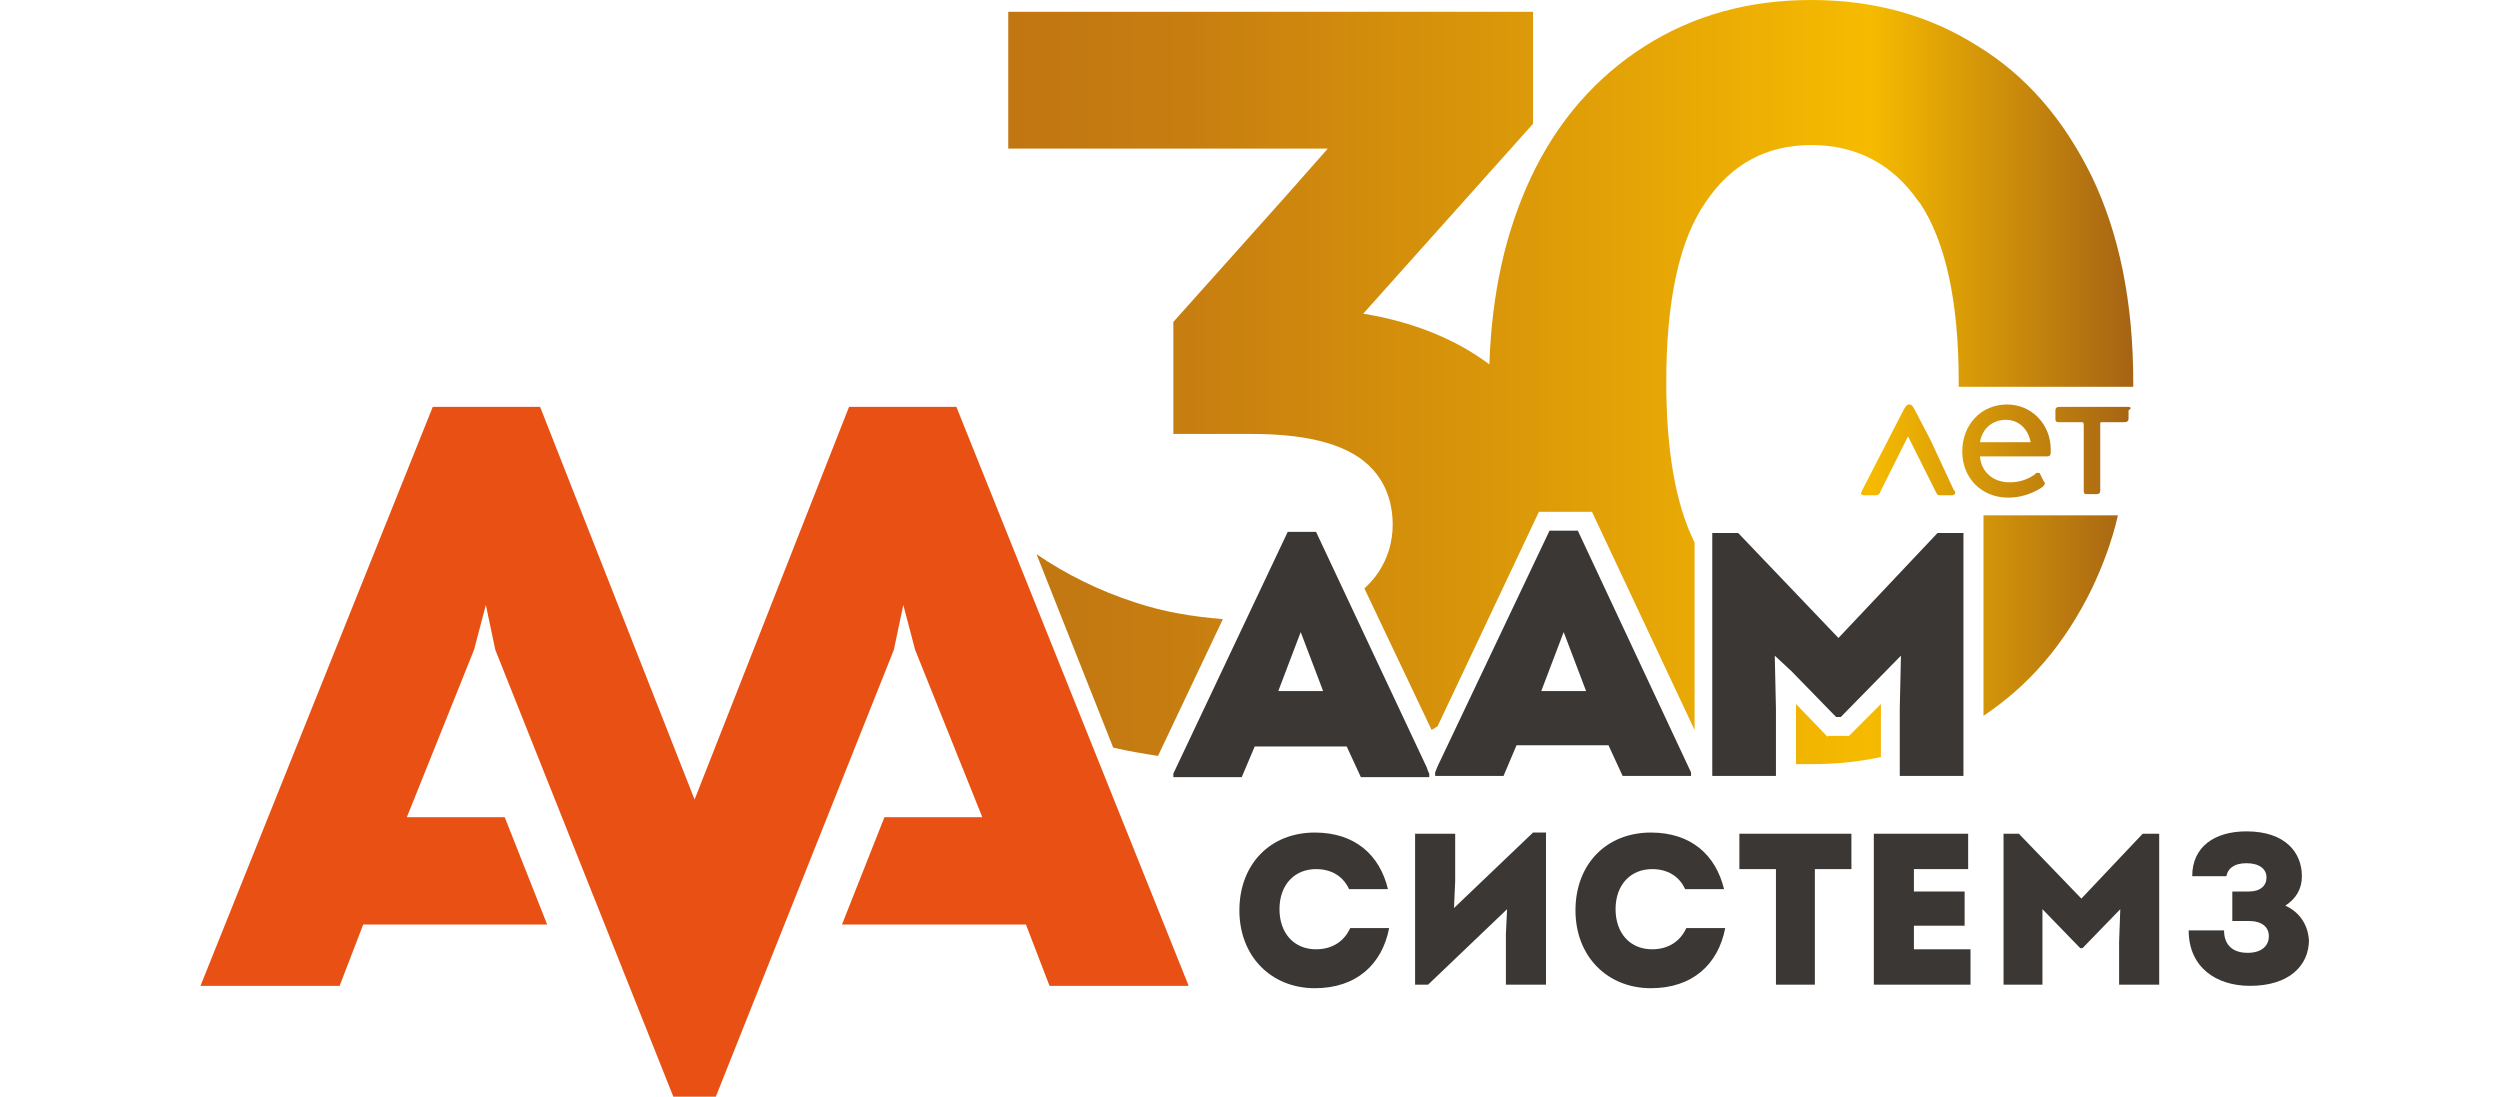
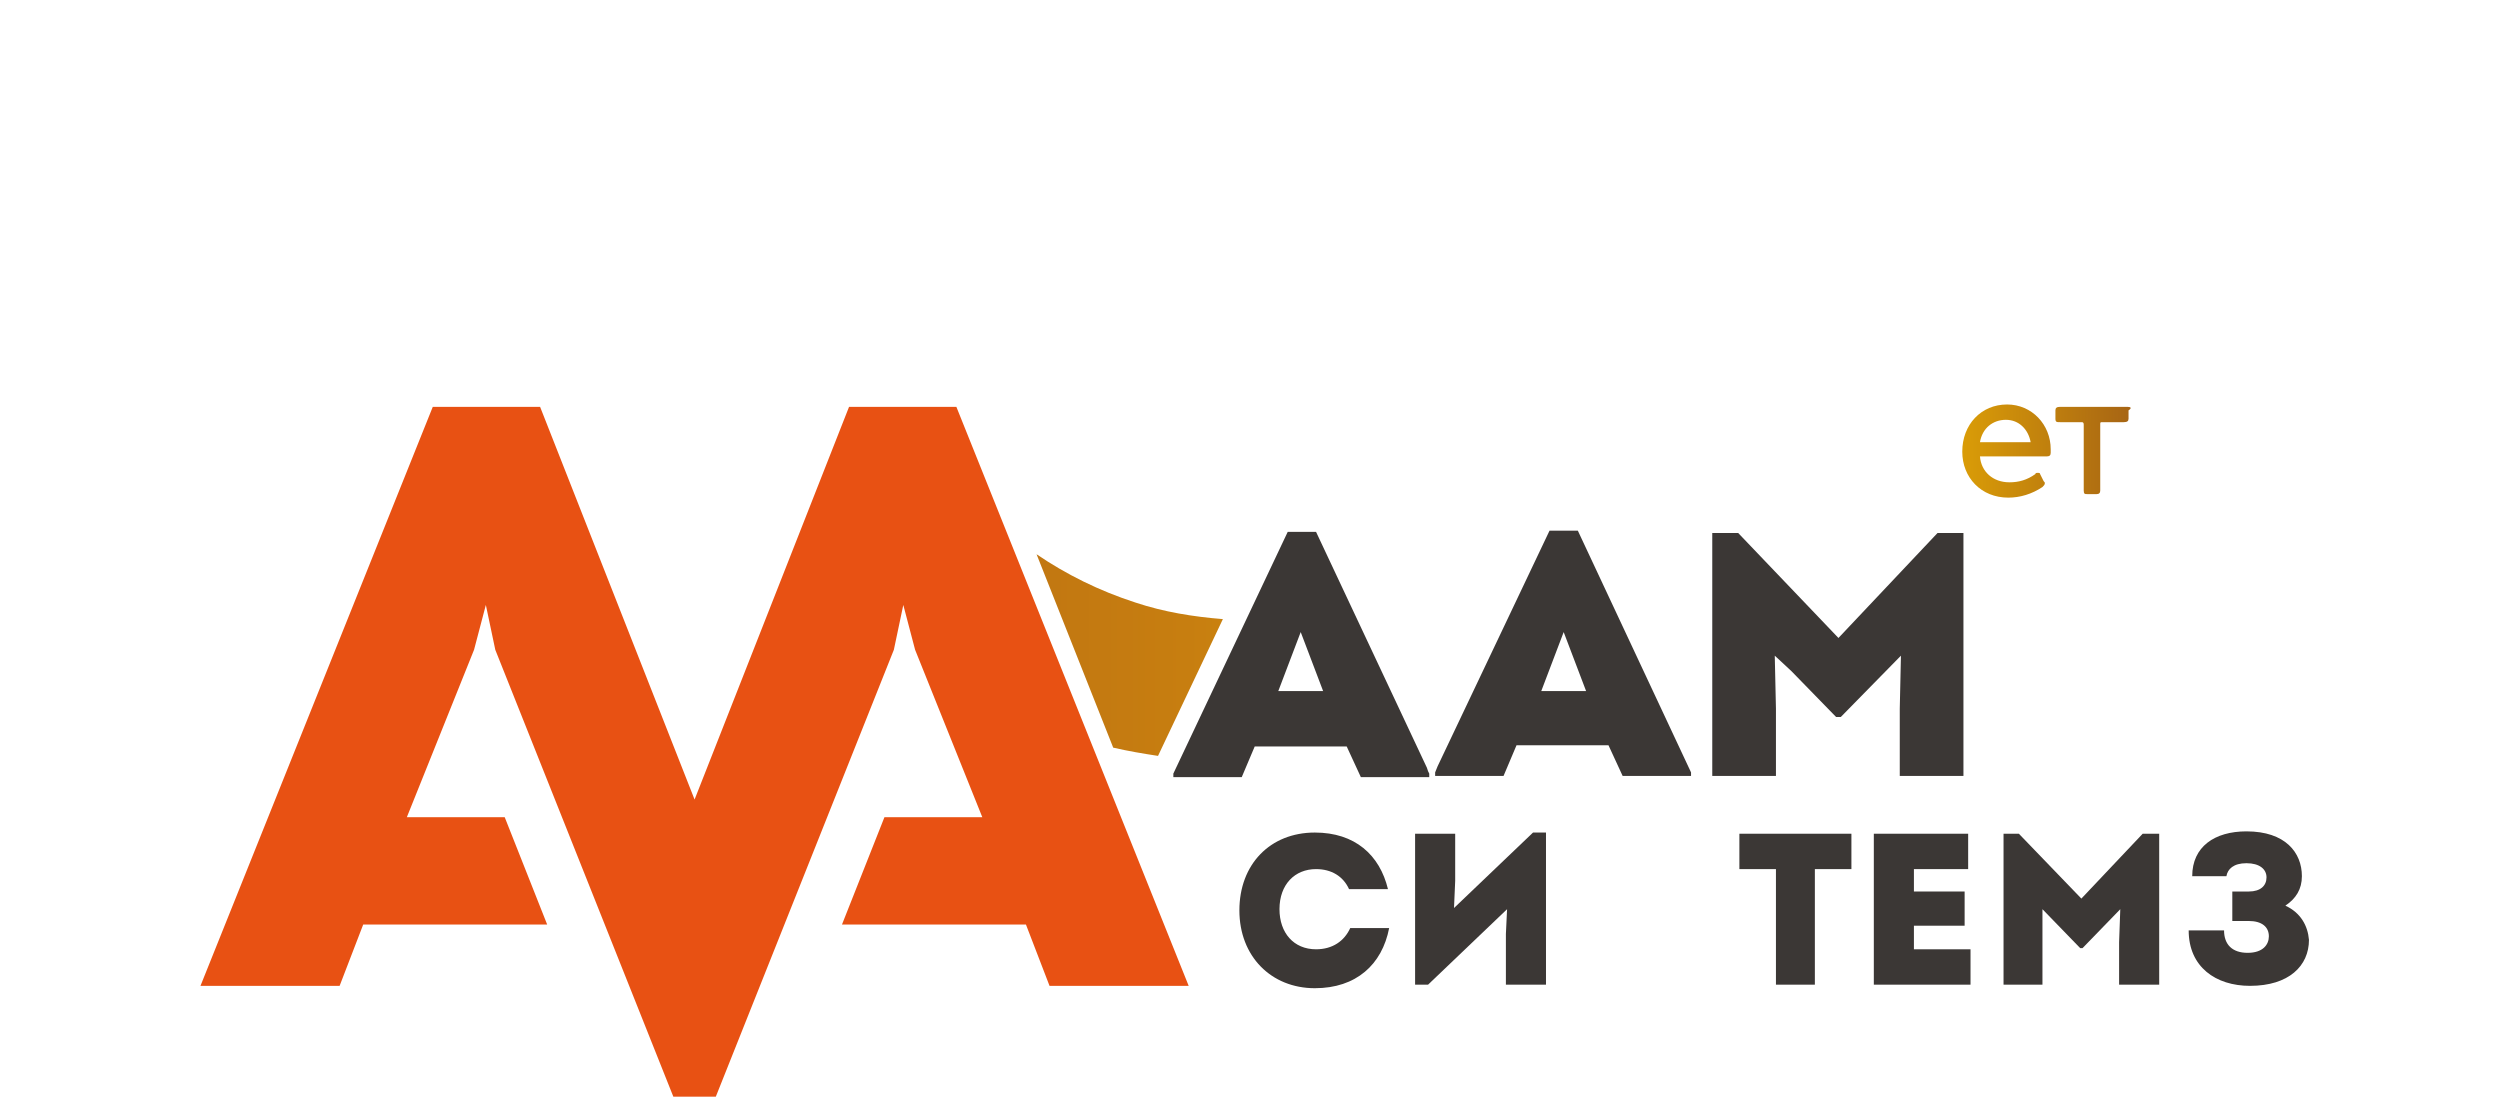
<svg xmlns="http://www.w3.org/2000/svg" width="212" height="93" viewBox="0 0 212 93" fill="none">
  <rect width="212" height="93" />
  <path d="M60.7 93L75.8 55.1L76.6 51.3L77.6 55.1L83.3 69.3H75L71.4 78.4H71.8H87L89 83.6H100.8L81.1 34.5H72.1H72L58.9 67.8L45.8 34.5H36.7L17 83.6H28.8L30.8 78.4H46H46.4L42.8 69.3H34.5L40.2 55.1L41.2 51.3L42 55.1L57.1 93" fill="#E85113" />
  <path d="M164.3 45.2L155.9 54.1L153.8 51.9L147.4 45.2H145.2V65.8H150.6V60.1L150.5 55.6L151.9 56.9L155.7 60.8H156.1L161.2 55.6L161.1 60.1V65.8H166.5V45.2H164.3Z" fill="#3B3735" />
  <path d="M111.6 80.5C109.7 80.5 108.5 79.1 108.5 77.1C108.5 75 109.8 73.7 111.6 73.7C112.9 73.7 113.9 74.3 114.4 75.4H117.7C117 72.5 114.9 70.6 111.5 70.6C107.7 70.6 105.1 73.3 105.1 77.2C105.1 81.1 107.8 83.8 111.5 83.8C115 83.8 117.2 81.8 117.8 78.7H114.5C114 79.8 113 80.5 111.6 80.5Z" fill="#3B3735" />
  <path d="M123.3 77L123.4 74.7V70.7H120V83.5H121.1L127.8 77.1L127.7 79.2V83.5H131.1V70.6H130L123.3 77Z" fill="#3B3735" />
-   <path d="M140.1 80.5C138.2 80.5 137 79.1 137 77.1C137 75 138.3 73.7 140.1 73.7C141.4 73.7 142.4 74.3 142.9 75.4H146.2C145.5 72.5 143.4 70.6 140 70.6C136.2 70.6 133.6 73.3 133.6 77.2C133.6 81.1 136.3 83.8 140 83.8C143.5 83.8 145.7 81.8 146.3 78.7H143C142.5 79.8 141.5 80.5 140.1 80.5Z" fill="#3B3735" />
  <path d="M147.5 73.7H150.6V83.5H153.9V73.7H157V70.7H147.5V73.7Z" fill="#3B3735" />
  <path d="M162.3 78.5H166.6V75.6H162.3V73.7H166.9V70.7H158.9V83.5H167.1V80.5H162.3V78.5Z" fill="#3B3735" />
  <path d="M176.5 76.2L171.2 70.7H169.9V83.5H173.2V79.9V77.1L176.4 80.4H176.6L179.8 77.1L179.7 79.9V83.5H183.1V70.7H181.7L176.5 76.2Z" fill="#3B3735" />
  <path d="M193.8 76.8C194.7 76.2 195.2 75.4 195.2 74.3C195.2 72.3 193.8 70.5 190.5 70.5C187.8 70.5 185.9 71.8 185.9 74.3H188.8C188.9 73.7 189.4 73.2 190.5 73.2C191.6 73.2 192.2 73.7 192.2 74.4C192.2 75.1 191.7 75.6 190.7 75.6H189.3V78.1H190.7C191.8 78.1 192.4 78.6 192.4 79.4C192.4 80.1 191.9 80.8 190.6 80.8C189.3 80.8 188.6 80.1 188.6 78.9H185.6C185.6 82 187.9 83.6 190.8 83.6C194.1 83.6 195.8 81.9 195.8 79.7C195.7 78.5 195.1 77.4 193.8 76.8Z" fill="#3B3735" />
  <path d="M121.1 65.4L121 65.1L111.6 45.1H109.2L99.5 65.6V65.9H105.3L106.4 63.3H114.2L115.4 65.9H120.9H121.2V65.6L121.1 65.4ZM108.4 58.6L110.3 53.6L112.2 58.6H108.4Z" fill="#3B3735" />
  <path d="M133.8 45H131.4L121.9 65L121.7 65.5V65.8H122H127.5L128.6 63.2H136.4L137.6 65.8H143.4V65.5L133.8 45ZM130.7 58.6L132.6 53.6L134.5 58.6H130.7Z" fill="#3B3735" />
  <path d="M87.9 47L94.4 63.4C95.7 63.7 96.9 63.9 98.2 64.1L103.7 52.5C101.2 52.3 98.7 51.9 96.3 51.1C93.2 50.1 90.4 48.7 87.9 47Z" fill="url(#paint0_linear_844_794)" />
-   <path d="M163.7 37.3L162.5 35C162.2 34.4 162.1 34.3 161.9 34.3C161.7 34.3 161.6 34.4 161.3 35L161.2 35.2L157.9 41.6C157.9 41.7 157.8 41.8 157.8 41.8C157.8 41.9 157.9 42 158.1 42H159C159.3 42 159.4 41.9 159.5 41.6L161.8 37L164.1 41.6C164.3 42 164.3 42 164.6 42H165.5C165.7 42 165.8 41.9 165.8 41.8C165.8 41.7 165.8 41.6 165.7 41.6L163.7 37.3Z" fill="url(#paint1_linear_844_794)" />
  <path d="M173.2 41.3C173.3 41.2 173.4 41.1 173.4 41C173.4 40.9 173.4 40.9 173.3 40.8L173 40.2C173 40.1 172.9 40.1 172.8 40.1C172.7 40.1 172.6 40.1 172.6 40.2C171.9 40.7 171.2 40.9 170.4 40.9C169 40.9 168 40 167.9 38.7H173.6C173.8 38.7 173.9 38.6 173.9 38.4V38.1C173.9 36 172.3 34.3 170.2 34.3C168 34.3 166.4 36 166.4 38.3C166.4 40.5 168 42.2 170.3 42.2C171.3 42.2 172.3 41.9 173.2 41.3ZM170.1 35.6C171.2 35.6 172 36.4 172.2 37.5H167.9C168.1 36.3 169 35.6 170.1 35.6Z" fill="url(#paint2_linear_844_794)" />
  <path d="M180.4 34.5H177.8H174.7C174.4 34.5 174.3 34.6 174.3 34.8V35.5C174.3 35.8 174.4 35.8 174.7 35.8H176.5C176.6 35.8 176.7 35.8 176.7 36V37.5V41.6C176.7 41.9 176.8 41.9 177 41.9H177.8C178 41.9 178.1 41.8 178.1 41.6V36C178.1 35.8 178.1 35.8 178.3 35.8H180.1C180.4 35.8 180.5 35.7 180.5 35.5V34.8C180.8 34.6 180.7 34.5 180.4 34.5Z" fill="url(#paint3_linear_844_794)" />
-   <path d="M155 62.5L152.3 59.7V60V64.8C152.7 64.8 153.1 64.8 153.6 64.8C155.7 64.8 157.6 64.6 159.5 64.2V59.7L156.8 62.4H155V62.5Z" fill="url(#paint4_linear_844_794)" />
-   <path d="M167.7 3.9C163.6 1.3 158.9 0 153.6 0C148.3 0 143.6 1.3 139.5 3.9C135.4 6.5 132.1 10.2 129.8 15.1C127.7 19.6 126.5 24.8 126.3 30.9C123.5 28.8 119.9 27.3 115.6 26.6L130 10.5V1H90H85.5V8.2V12.6H112.6L108.8 16.9L99.5 27.3V35V36.8H106.2C111.2 36.8 114.6 37.8 116.4 39.8C117.5 41 118.1 42.6 118.1 44.5C118.1 45.2 118 45.9 117.8 46.6C117.4 47.9 116.7 49 115.7 49.9L121.4 61.9C121.6 61.8 121.7 61.7 121.9 61.6L130.5 43.4H132.9H135L143.7 61.9V46C142.1 42.8 141.3 38.2 141.3 32.4C141.3 25.5 142.4 20.4 144.6 17.2C146.8 13.9 149.8 12.3 153.6 12.3C157.4 12.3 160.5 13.9 162.7 17.1L162.8 17.2C165 20.5 166.1 25.6 166.1 32.4C166.1 32.5 166.1 32.7 166.1 32.8H180.9C180.9 32.7 180.9 32.5 180.9 32.4C180.9 25.6 179.7 19.8 177.4 15C175 10.1 171.8 6.4 167.7 3.9Z" fill="url(#paint5_linear_844_794)" />
-   <path d="M168.2 60.7C172.1 58.1 175.1 54.6 177.4 49.9C178.3 48 179.1 45.9 179.6 43.7H168.2V60.7Z" fill="url(#paint6_linear_844_794)" />
  <defs>
    <linearGradient id="paint0_linear_844_794" x1="84.051" y1="55.513" x2="183.646" y2="55.513" gradientUnits="userSpaceOnUse">
      <stop stop-color="#C07512" />
      <stop offset="0.167" stop-color="#C77E10" />
      <stop offset="0.444" stop-color="#DB9809" />
      <stop offset="0.748" stop-color="#F6BB00" />
      <stop offset="0.994" stop-color="#9E5B16" />
    </linearGradient>
    <linearGradient id="paint1_linear_844_794" x1="84.051" y1="38.166" x2="183.646" y2="38.166" gradientUnits="userSpaceOnUse">
      <stop stop-color="#C07512" />
      <stop offset="0.167" stop-color="#C77E10" />
      <stop offset="0.444" stop-color="#DB9809" />
      <stop offset="0.748" stop-color="#F6BB00" />
      <stop offset="0.994" stop-color="#9E5B16" />
    </linearGradient>
    <linearGradient id="paint2_linear_844_794" x1="84.051" y1="38.266" x2="183.646" y2="38.266" gradientUnits="userSpaceOnUse">
      <stop stop-color="#C07512" />
      <stop offset="0.167" stop-color="#C77E10" />
      <stop offset="0.444" stop-color="#DB9809" />
      <stop offset="0.748" stop-color="#F6BB00" />
      <stop offset="0.994" stop-color="#9E5B16" />
    </linearGradient>
    <linearGradient id="paint3_linear_844_794" x1="84.051" y1="38.274" x2="183.646" y2="38.274" gradientUnits="userSpaceOnUse">
      <stop stop-color="#C07512" />
      <stop offset="0.167" stop-color="#C77E10" />
      <stop offset="0.444" stop-color="#DB9809" />
      <stop offset="0.748" stop-color="#F6BB00" />
      <stop offset="0.994" stop-color="#9E5B16" />
    </linearGradient>
    <linearGradient id="paint4_linear_844_794" x1="84.051" y1="62.334" x2="183.646" y2="62.334" gradientUnits="userSpaceOnUse">
      <stop stop-color="#C07512" />
      <stop offset="0.167" stop-color="#C77E10" />
      <stop offset="0.444" stop-color="#DB9809" />
      <stop offset="0.748" stop-color="#F6BB00" />
      <stop offset="0.994" stop-color="#9E5B16" />
    </linearGradient>
    <linearGradient id="paint5_linear_844_794" x1="84.052" y1="30.947" x2="183.646" y2="30.947" gradientUnits="userSpaceOnUse">
      <stop stop-color="#C07512" />
      <stop offset="0.167" stop-color="#C77E10" />
      <stop offset="0.444" stop-color="#DB9809" />
      <stop offset="0.748" stop-color="#F6BB00" />
      <stop offset="0.994" stop-color="#9E5B16" />
    </linearGradient>
    <linearGradient id="paint6_linear_844_794" x1="84.052" y1="52.171" x2="183.647" y2="52.171" gradientUnits="userSpaceOnUse">
      <stop stop-color="#C07512" />
      <stop offset="0.167" stop-color="#C77E10" />
      <stop offset="0.444" stop-color="#DB9809" />
      <stop offset="0.748" stop-color="#F6BB00" />
      <stop offset="0.994" stop-color="#9E5B16" />
    </linearGradient>
  </defs>
</svg>